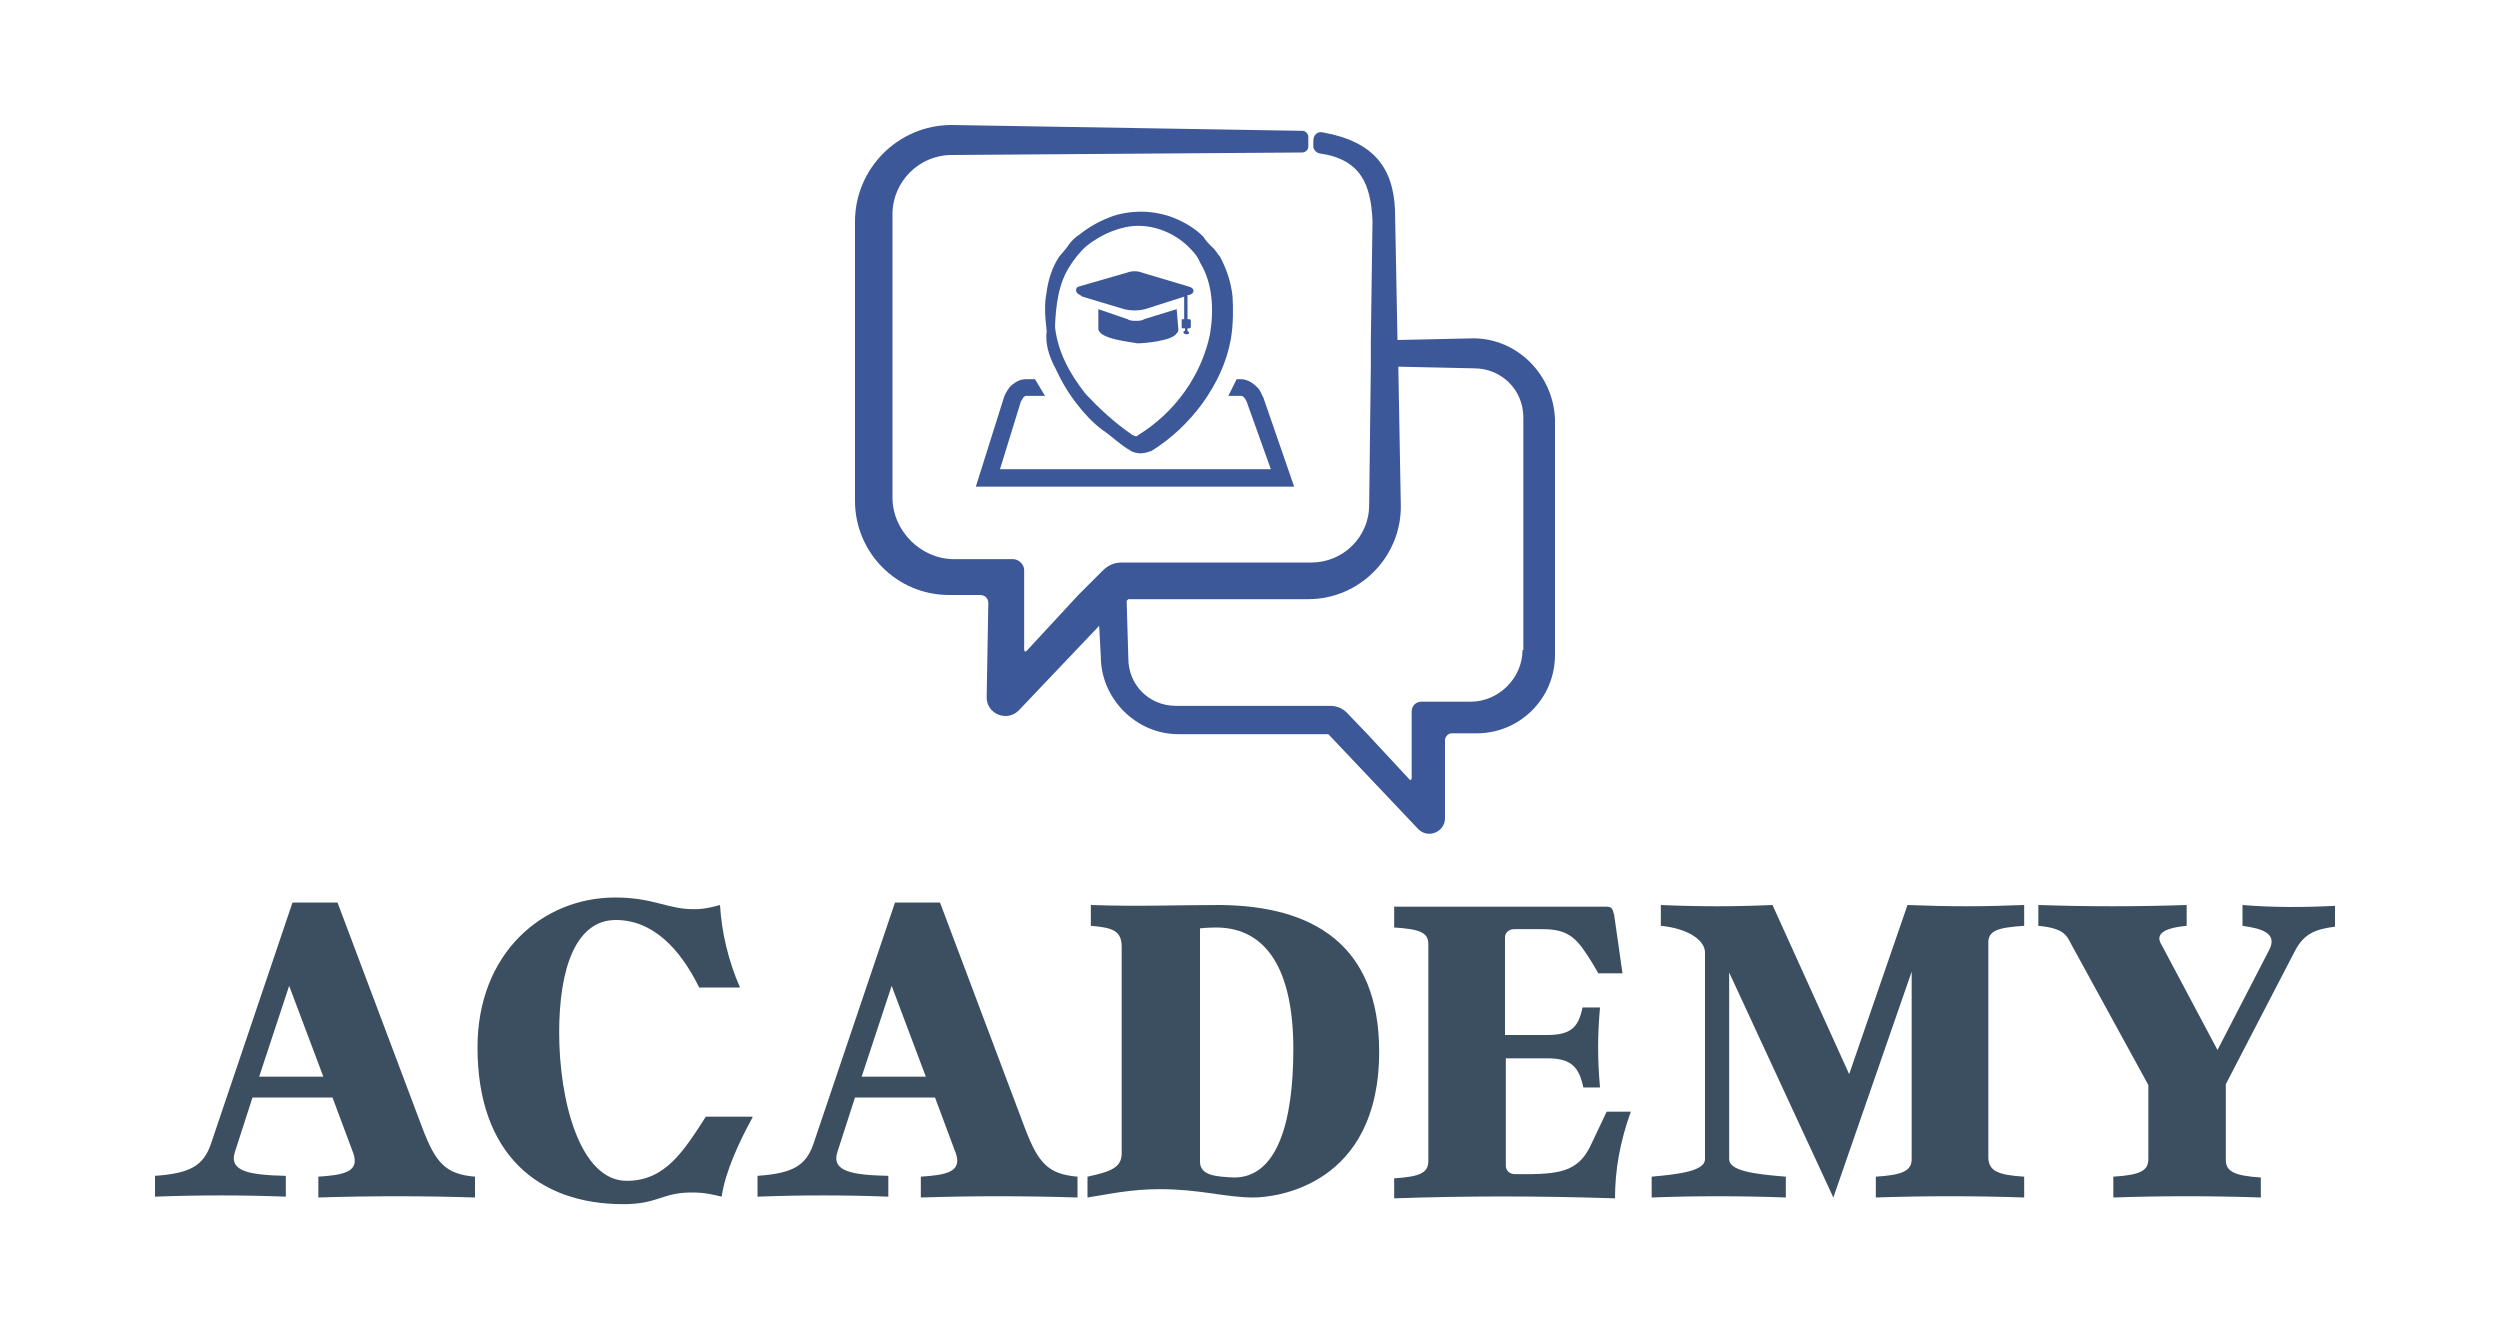
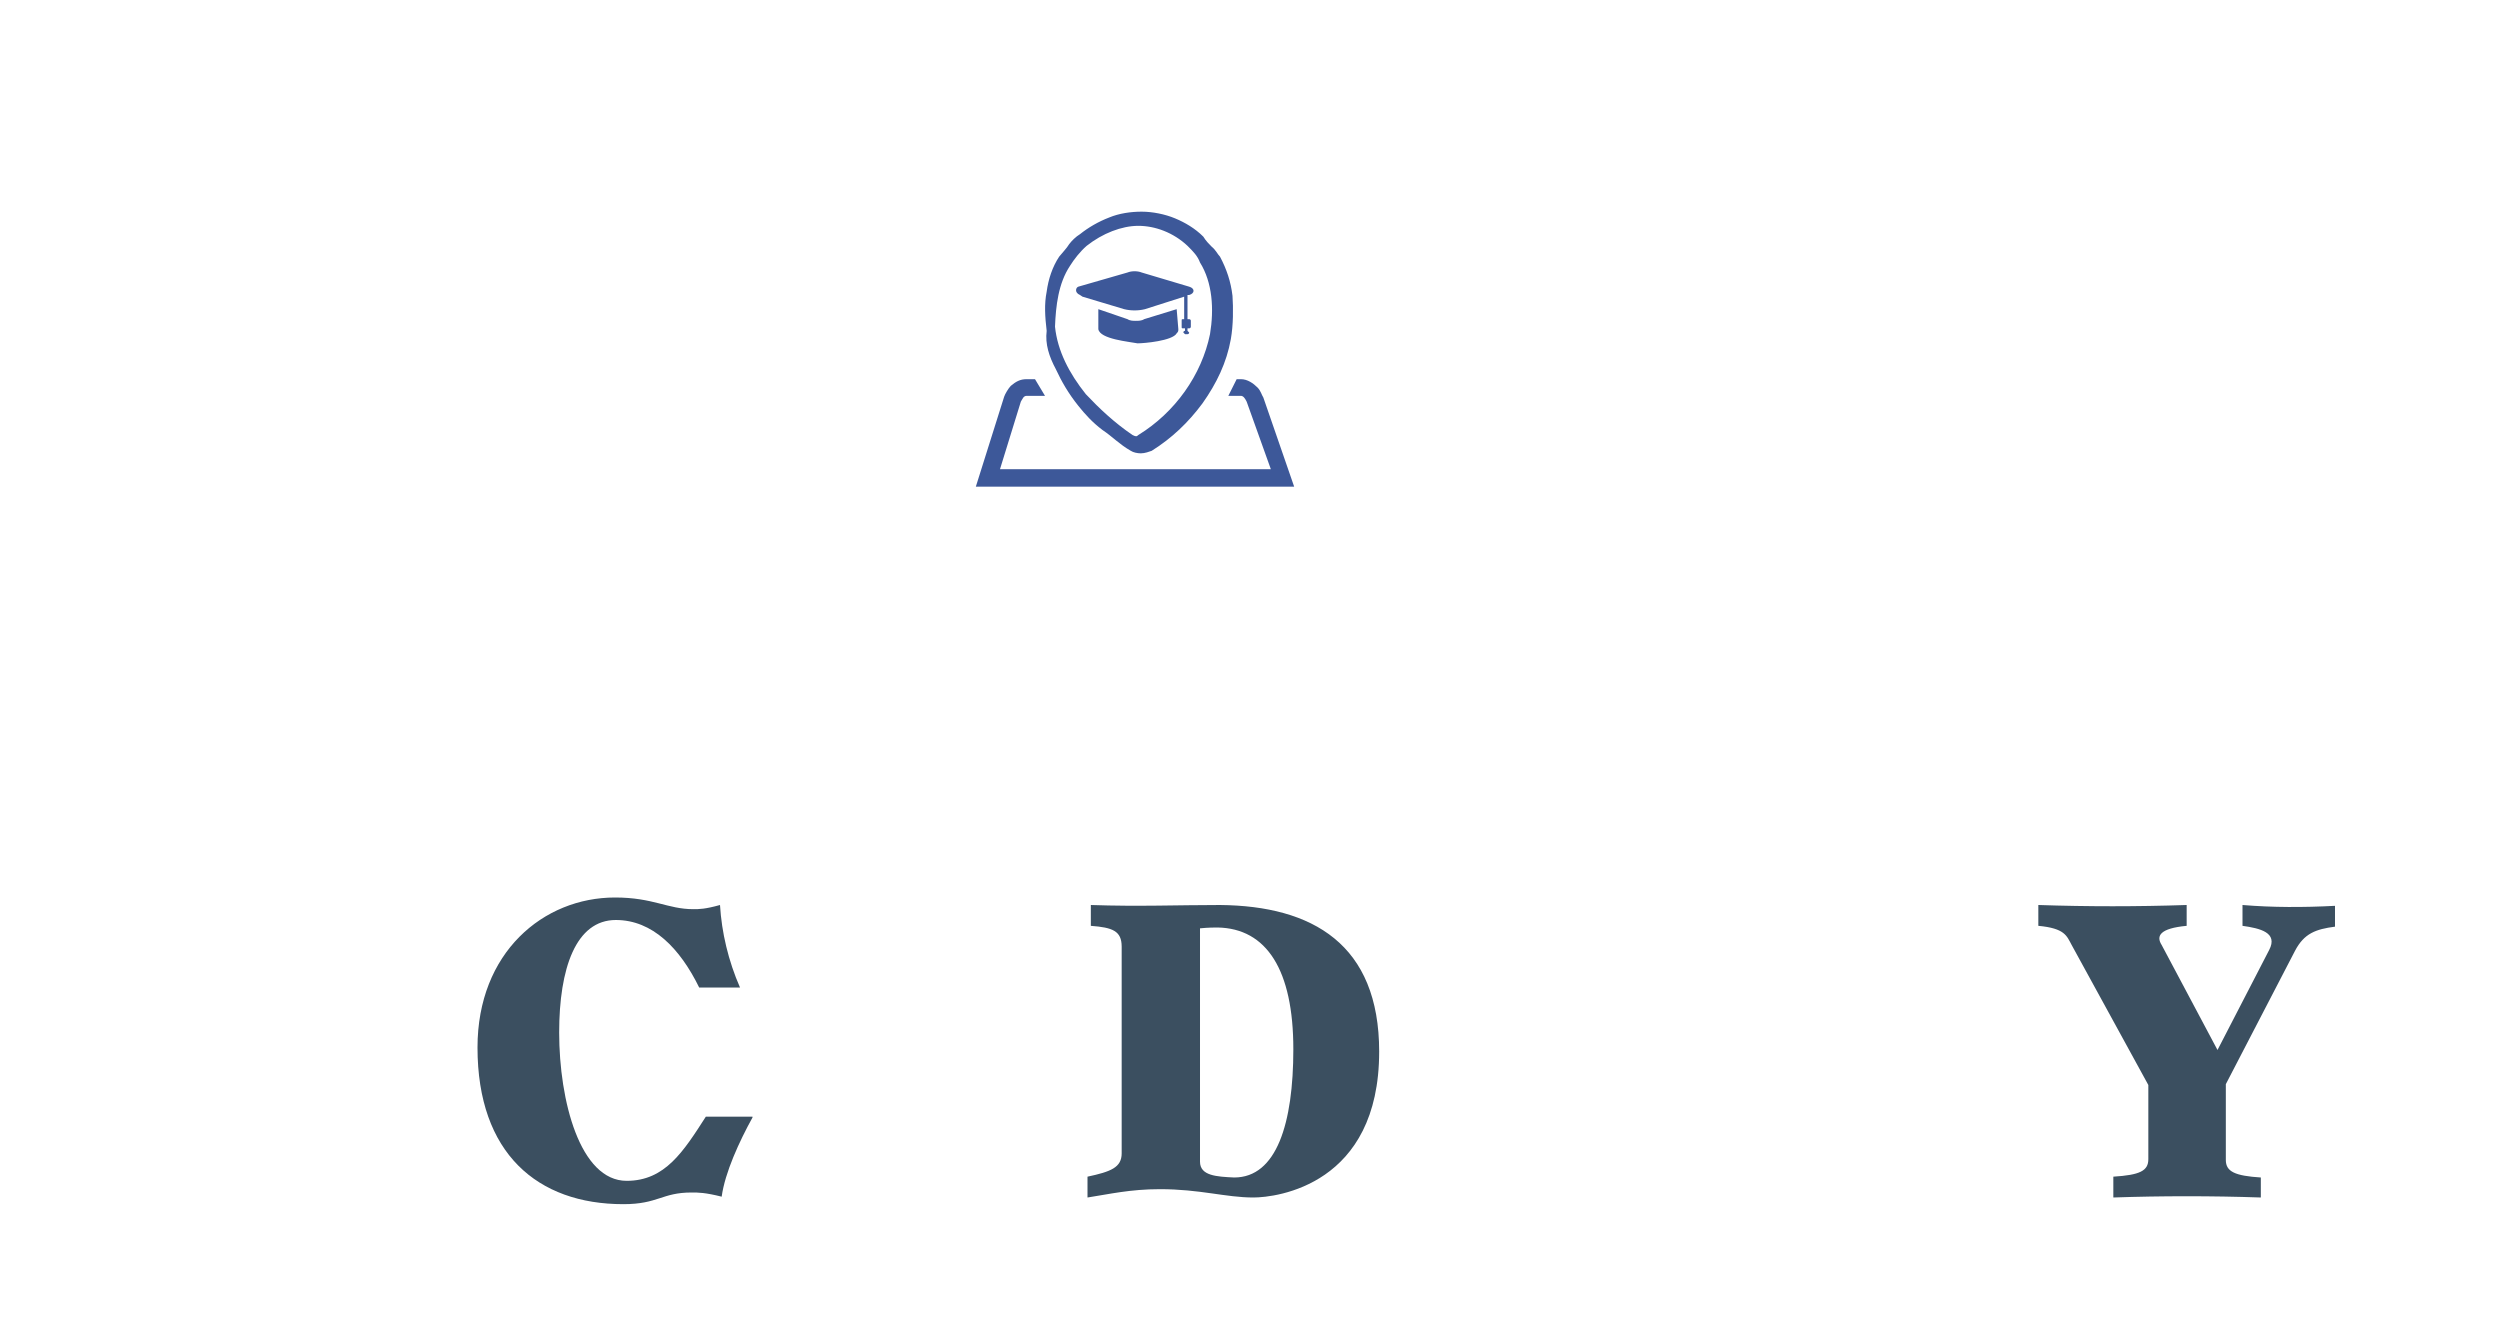
<svg xmlns="http://www.w3.org/2000/svg" version="1.1" viewBox="0 150 300 160" xml:space="preserve">
  <g fill="#3B4F60">
-     <path d="m57 291.2v2.5c-6.4-0.2-12.5-0.2-18.8 0v-2.5c2.9-0.2 5-0.5 4.2-2.8l-2.5-6.7h-9.6l-2.1 6.5c-0.8 2.4 1.8 2.8 6.1 2.9v2.5c-5.1-0.2-10.5-0.2-15.7 0v-2.5c4.2-0.3 5.8-1.2 6.7-3.8l9.8-29h5.4l10.2 27.1c1.6 4.2 2.8 5.5 6.3 5.8zm-18.2-12-4.1-10.9-3.6 10.9h7.7z" />
    <path d="m90.3 284.1c-1.6 2.9-3.3 6.6-3.7 9.5-2-0.5-2.8-0.5-3.6-0.5-3.6 0-4 1.4-8.2 1.4-10.3 0-17.5-6.1-17.5-18.8 0-11.4 7.9-18 16.5-18 4.6 0 6.3 1.4 9.4 1.4 0.7 0 1.4 0 3.2-0.5 0.2 3.3 1 6.7 2.4 9.9h-4.9c-2.3-4.7-5.6-8.1-10-8.1-4.8 0-6.8 5.8-6.8 13.5 0 8.2 2.5 17.8 8.1 17.8 4.6 0 6.8-3.5 9.5-7.7h5.6z" />
-     <path d="m129.3 291.2v2.5c-6.4-0.2-12.5-0.2-18.8 0v-2.5c2.9-0.2 5-0.5 4.2-2.8l-2.5-6.7h-9.6l-2.1 6.5c-0.8 2.4 1.8 2.8 6.1 2.9v2.5c-5.1-0.2-10.5-0.2-15.7 0v-2.5c4.2-0.3 5.8-1.2 6.7-3.8l9.8-29h5.4l10.2 27.1c1.6 4.2 2.8 5.5 6.3 5.8zm-18.2-12-4.1-10.9-3.6 10.9h7.7z" />
    <path d="m165.5 276.2c0 16-12.3 17.5-15.1 17.5-3.3 0-6.4-1-11.2-1-3.6 0-6.1 0.6-8.7 1v-2.5c2.8-0.6 4.1-1.1 4.1-2.8v-24.8c0-1.9-1.1-2.3-3.7-2.5v-2.5c5.8 0.2 10.4 0 15.5 0 11.1 0.1 19.1 4.7 19.1 17.6zm-10.3-0.3c0-9.5-3.2-14.5-9.1-14.6-0.3 0-1.1 0-2.1 0.1v28c0 1.7 2 1.8 4.1 1.9 5.1 0 7.1-6.5 7.1-15.4z" />
-     <path d="m193.8 293.8c-9.4-0.3-17.6-0.3-26.5 0v-2.4c3.2-0.2 4.1-0.7 4.1-2.1v-26c0-1.4-1-1.8-4.1-2v-2.5h25.4c0.7 0 0.8 0.2 1 1l1 7h-2.9l-0.7-1.2c-1.8-2.9-2.7-4.1-6-4.1h-3.4c-0.6 0-1.1 0.4-1.1 1v11.7h5c2.8 0 3.8-0.8 4.3-3.3h2.1c-0.3 3.4-0.3 6.2 0 9.6h-2c-0.5-2.4-1.4-3.5-4.3-3.5h-5v12.9c0 0.6 0.5 1 1.1 1h1.4c4.5 0 6.4-0.6 7.8-3.7l1.8-3.8h2.9c-1.3 3.6-1.9 7-1.9 10.4z" />
-     <path d="m242.9 291.2v2.5c-5.9-0.2-11.9-0.2-17.8 0v-2.5c3.2-0.2 4.3-0.7 4.3-2.1v-22.5l-9.4 27.1-12.5-27v22.4c0 1.4 3 1.8 6.8 2.1v2.5c-5.4-0.2-10.9-0.2-16.1 0v-2.5c3.4-0.3 6.4-0.7 6.4-2.1v-24.8c0-1.5-2.1-2.9-5.3-3.2v-2.5c4.5 0.2 9 0.2 13.4 0l9.2 20.3 7-20.3c4.9 0.2 9.1 0.2 14 0v2.5c-3.2 0.2-4.3 0.6-4.3 2v25.9c0.1 1.5 1.1 2 4.3 2.2z" />
    <path d="m280.2 258.7v2.5c-2.3 0.3-3.7 0.8-4.8 2.9l-8.3 16v9.1c0 1.4 1.1 1.9 4.2 2.1v2.4c-5.9-0.2-11.9-0.2-17.7 0v-2.5c3.2-0.2 4.2-0.7 4.2-2.1v-8.9l-9.2-16.8c-0.6-1.1-0.8-2-4-2.3v-2.5c5.9 0.2 11.9 0.2 17.8 0v2.5c-3.2 0.3-3.7 1.2-3 2.3l6.7 12.6 6.2-12c1.1-2.1-1.1-2.6-3.2-2.9v-2.5c3.6 0.3 7.3 0.3 11.1 0.1z" />
  </g>
  <g fill="#3D5899">
-     <path d="m176.8 190.6-9.1 0.2-0.3-15.6c-0.2-5-2.5-8.2-8.6-9.3-0.7-0.2-1.2 0.3-1.2 1v0.7c0 0.3 0.3 0.7 0.7 0.8 5 0.7 6.2 3.7 6.4 8.1l-0.2 14.5v2.9l-0.2 16.7c0 3.9-3.2 6.9-6.9 6.9h-22.7c-1 0-1.7 0.3-2.4 1l-2.9 2.9-6.2 6.7c-0.2 0.2-0.3 0-0.3-0.2v-9.5c0-0.7-0.7-1.3-1.3-1.3h-7.1c-4 0-7.4-3.4-7.4-7.4v-34c0-3.9 3.2-7.1 7.1-7.1l42.1-0.3c0.3 0 0.7-0.3 0.7-0.7v-1.2c0-0.3-0.3-0.7-0.7-0.7l-42.1-0.7c-6.4 0-11.6 5.2-11.6 11.6v33.5c0 6.2 5 11.3 11.3 11.3h3.7c0.5 0 1 0.3 1 1l-0.2 11.3c0 2 2.5 3 3.9 1.5l9.6-10.1 0.2 3.7c0 5 4.2 9.3 9.3 9.3h18l10.8 11.4c1.2 1.2 3.2 0.3 3.2-1.3v-9.4c0-0.3 0.3-0.8 0.8-0.8h3c5.2 0 9.4-4.2 9.4-9.4v-28.3c-0.2-5.3-4.5-9.7-9.8-9.7zm5.9 37.4c0 3.4-2.9 6.2-6.2 6.2h-5.9c-0.7 0-1.2 0.5-1.2 1.2v8c0 0.2-0.2 0.2-0.2 0.2l-5.2-5.6-2.4-2.5c-0.5-0.5-1.2-0.8-2-0.8h-18.5c-3.2 0-5.7-2.5-5.7-5.7l-0.2-6.9 0.2-0.2h21.6c6.1 0 11.1-5 11.1-11.1l-0.3-16.8 9.1 0.2c3.2 0 5.9 2.5 5.9 5.9v27.9z" />
    <path d="m141.2 187.1-3.9 1.2c-0.3 0.2-0.7 0.2-1 0.2s-0.7 0-1-0.2l-3.5-1.2v2.4c0.2 1.2 3.7 1.5 4.7 1.7 0.8 0 4.2-0.3 4.7-1.2 0.2-0.2 0.2-0.3 0.2-0.5l-0.2-2.4zm-11.6-1.7 0.3 0.2 5 1.5c0.8 0.2 1.7 0.2 2.5 0l4.7-1.5v2.7h-0.1c-0.2 0-0.2 0-0.2 0.2v0.7c0 0.2 0 0.2 0.2 0.2h0.2v0.3c-0.2 0-0.2 0.2-0.2 0.2l0.2 0.2h0.3c0.2 0 0.2-0.2 0.2-0.2l-0.2-0.2v-0.3h0.2c0.2 0 0.2-0.2 0.2-0.2v-0.7c0-0.2-0.2-0.2-0.2-0.2h-0.2v-2.9h0.2c0.7-0.2 0.7-0.8 0-1l-5.7-1.7c-0.5-0.2-1.2-0.2-1.7 0l-5.9 1.7c-0.3 0.1-0.5 0.7 0.2 1zm22 12.3c-0.2-0.3-0.3-0.8-0.7-1.2-0.5-0.5-1.2-1-2-1h-0.5l-1 2h1.5c0.3 0 0.5 0.3 0.7 0.7l2.9 8.1h-32.5l2.5-8.1c0.2-0.3 0.3-0.7 0.7-0.7h2.2l-1.2-2h-1c-0.8 0-1.3 0.3-1.9 0.8-0.3 0.3-0.7 1-0.8 1.3l-3.4 10.8h38.2l-3.7-10.7zm-24.9-3.4c0.7 1.5 1.5 2.9 2.7 4.4 0.8 1 1.7 2 2.9 2.9 1.2 0.8 2 1.7 3.4 2.5 0.3 0.2 0.8 0.3 1.2 0.3 0.5 0 1-0.2 1.3-0.3 2.4-1.5 4.4-3.4 6.1-5.7 1.7-2.4 2.9-4.9 3.4-7.7 0.3-1.7 0.3-3.7 0.2-5.2-0.2-1.7-0.7-3.2-1.5-4.7-0.3-0.3-0.5-0.8-1-1.2-0.3-0.3-0.7-0.7-1-1.2-1-1-2.2-1.7-3.4-2.2s-2.7-0.8-4-0.8-2.7 0.2-3.9 0.7c-1.3 0.5-2.5 1.2-3.5 2-0.5 0.3-1 0.8-1.3 1.2-0.3 0.5-0.8 1-1.2 1.5-0.8 1.2-1.3 2.7-1.5 4.2-0.3 1.5-0.2 3 0 4.7-0.2 1.6 0.3 3.1 1.1 4.6zm1.7-12.4c0.5-0.8 1.2-1.7 2-2.4 1.9-1.5 4.2-2.4 6.2-2.4s4.2 0.8 5.9 2.4c0.7 0.7 1.2 1.2 1.5 2 1.5 2.4 1.7 5.6 1.2 8.6-1 4.9-4.2 9.4-8.6 12.1-0.2 0.2-0.3 0.2-0.7 0-2.2-1.5-4-3.2-5.6-4.9-2-2.5-3.4-5.2-3.7-8.1 0.1-2.5 0.4-5.2 1.8-7.3z" />
  </g>
</svg>